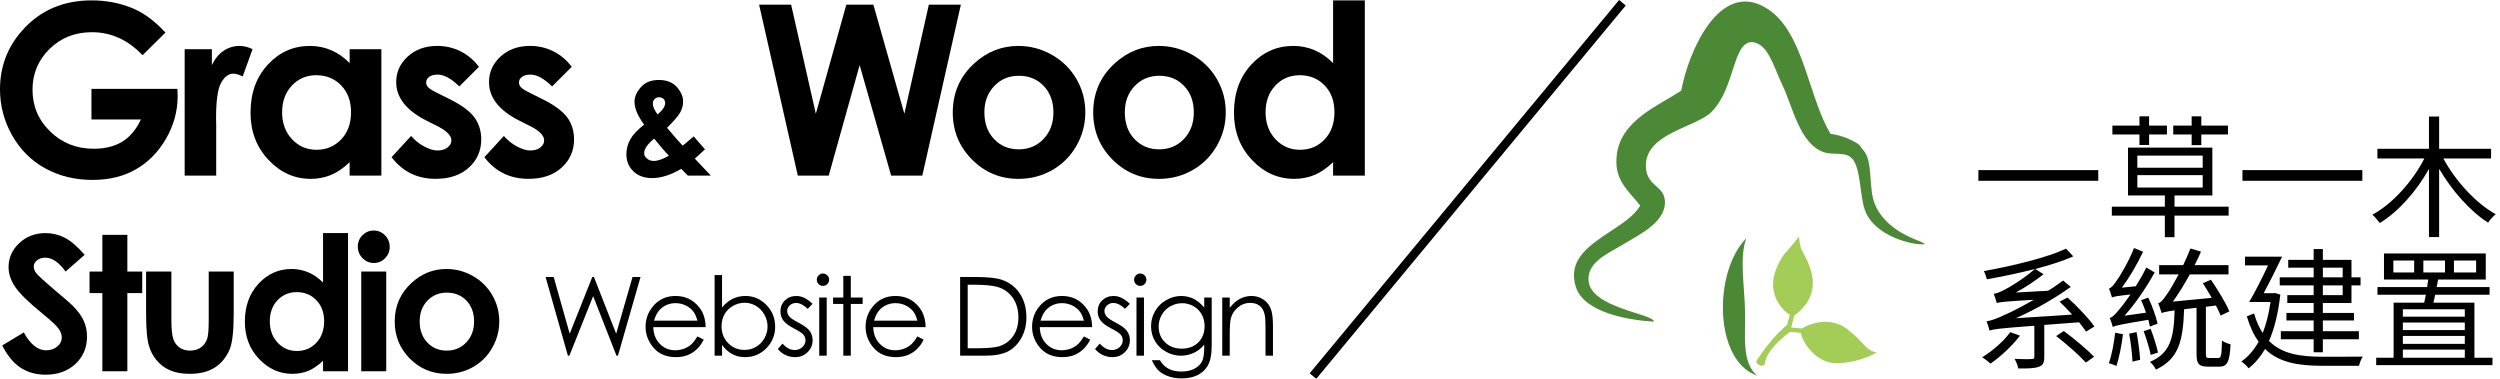
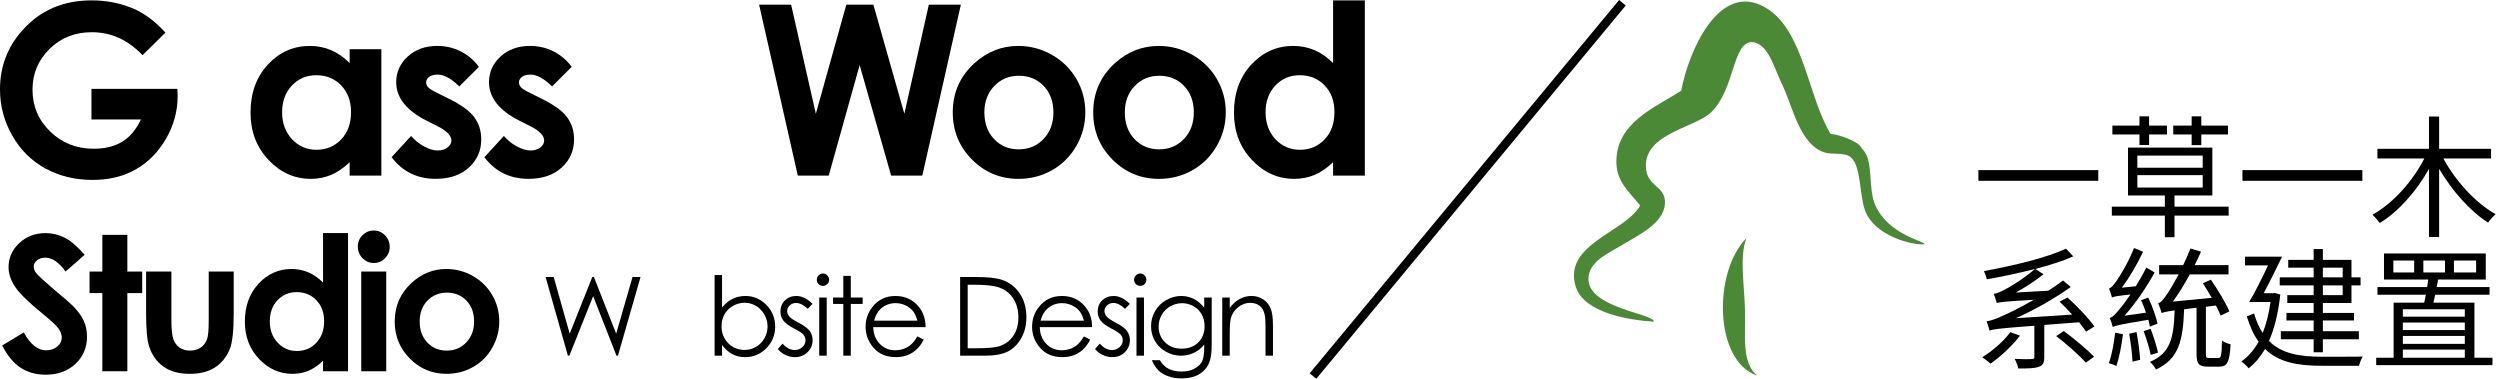
<svg xmlns="http://www.w3.org/2000/svg" version="1.1" x="0px" y="0px" width="297px" height="45px" viewBox="0 0 297 45" enable-background="new 0 0 297 45" xml:space="preserve">
  <g id="w" display="none">
    <g display="inline">
      <path fill="#B1D039" d="M228.655,29.014c-1.373,0.158-5.971-0.933-7.096-4.034c-0.661-1.815-0.466-5.283-1.669-6.278    c-0.856-0.696-2.166-0.243-3.254-0.63c-2.853-1.022-3.666-5.423-4.874-7.937c-1.062-2.175-1.678-4.978-3.625-5.136    c-2.349,0.026-1.976,5.492-4.826,8.309c-1.9,1.874-7.942,2.531-7.778,6.51c0.082,2.296,2.073,2.189,2.25,3.961    c0.258,2.55-3.058,4.104-4.718,5.117c-1.973,1.203-4.41,2.157-4.356,4.313c0.083,3.406,7.85,4.058,7.77,5.01    c-3.144-0.202-8.299-1.099-9.267-4.128c-1.604-5.077,5.78-6.422,7.646-9.675c-1.517-1.878-3.213-3.125-2.76-6.188    c0.58-3.984,4.938-5.688,7.633-7.456c0.838-4.562,4.495-13.19,10.071-9.834c4.48,2.682,4.95,10.457,7.668,14.964    c1.354,0.144,2.849,0.86,3.379,1.284c0.169,0.127,0.279,0.423,0.499,0.621c1.268,1.469,0.523,4.529,1.454,6.61    C224.405,27.937,228.655,28.631,228.655,29.014z" />
      <path fill="#B1D039" d="M207.467,28.292c-0.839,2.274-0.23,5.526-0.156,8.653c0.07,2.951-0.438,6.126,1.446,7.682    C203.641,42.908,203.488,32.353,207.467,28.292z" />
      <path fill="#B1D039" d="M212.634,37.416c0,0-3.972-2.393-0.685-7.206c2.043-2.282,1.764-2.198,1.764-2.198    s0.041,0.798,0.237,1.484c0.405,0.995,3.402,4.925-0.798,8.005L212.79,38.9l1.284,0.127c0,0,2.956-1.92,5.529,0.194    c1.835,1.401,2.036,2.449,3.36,2.646c0,0-1.918,1.204-4.605,1.287c-2.687,0.071-4.247-2.563-4.408-3.609l-1.285-0.113    c0,0-2.886,2.002-2.999,3.836c-0.476,0.519-1.132-0.196-1.004-0.393c1.606-2.449,2.845-3.61,3.649-4.295" />
    </g>
    <g display="inline">
      <path fill="#FFFFFF" d="M19.655,3.87l-2.72,2.689c-1.722-1.819-3.729-2.732-6.021-2.732c-2.004,0-3.676,0.66-5.026,1.985    C4.542,7.138,3.863,8.75,3.863,10.646c0,1.958,0.699,3.622,2.104,4.98c1.398,1.364,3.125,2.044,5.18,2.044    c1.338,0,2.463-0.281,3.381-0.841c0.914-0.561,1.652-1.44,2.214-2.638h-5.878V10.56h10.212l0.029,0.862    c0,1.772-0.461,3.459-1.378,5.051c-0.922,1.593-2.115,2.803-3.579,3.639c-1.458,0.842-3.179,1.261-5.146,1.261    c-2.105,0-3.984-0.459-5.639-1.377c-1.653-0.911-2.961-2.215-3.92-3.913C0.482,14.391,0,12.566,0,10.602    C0,7.918,0.889,5.58,2.667,3.595c2.104-2.368,4.847-3.551,8.226-3.551c1.768,0,3.416,0.328,4.957,0.978    C17.146,1.579,18.415,2.524,19.655,3.87z" />
      <path fill="#FFFFFF" d="M21.939,5.841h3.231v1.892c0.353-0.747,0.815-1.313,1.394-1.697c0.579-0.39,1.215-0.58,1.905-0.58    c0.489,0,0.997,0.128,1.535,0.384l-1.173,3.247c-0.443-0.225-0.809-0.333-1.095-0.333c-0.579,0-1.066,0.355-1.464,1.077    c-0.405,0.721-0.602,2.126-0.602,4.221l0.015,0.733v6.073h-3.746V5.841z" />
      <path fill="#FFFFFF" d="M41.537,5.841h3.769v15.017h-3.769v-1.587c-0.735,0.698-1.473,1.205-2.214,1.514    c-0.741,0.309-1.54,0.463-2.403,0.463c-1.941,0-3.617-0.753-5.031-2.26c-1.414-1.501-2.126-3.371-2.126-5.61    c0-2.319,0.688-4.22,2.055-5.703c1.373-1.478,3.034-2.219,4.995-2.219c0.901,0,1.747,0.171,2.533,0.508    c0.794,0.343,1.525,0.851,2.193,1.537V5.841z M37.573,8.936c-1.165,0-2.131,0.411-2.902,1.233    c-0.768,0.822-1.156,1.879-1.156,3.167c0,1.298,0.396,2.368,1.177,3.204c0.787,0.836,1.75,1.254,2.896,1.254    c1.184,0,2.164-0.411,2.945-1.233c0.782-0.822,1.171-1.903,1.171-3.239c0-1.307-0.389-2.361-1.171-3.174    C39.752,9.339,38.767,8.936,37.573,8.936z" />
      <path fill="#FFFFFF" d="M56.896,7.942l-2.333,2.327c-0.945-0.935-1.806-1.407-2.581-1.407c-0.422,0-0.756,0.094-0.992,0.269    c-0.245,0.181-0.363,0.408-0.363,0.674c0,0.198,0.079,0.387,0.231,0.558c0.153,0.172,0.524,0.401,1.124,0.697l1.377,0.688    c1.454,0.718,2.452,1.45,3,2.195c0.542,0.747,0.813,1.621,0.813,2.624c0,1.335-0.492,2.447-1.471,3.341    c-0.979,0.894-2.293,1.339-3.943,1.339c-2.185,0-3.934-0.854-5.24-2.571l2.319-2.523c0.441,0.512,0.956,0.928,1.551,1.247    c0.594,0.319,1.119,0.478,1.58,0.478c0.5,0,0.898-0.118,1.203-0.361c0.305-0.238,0.456-0.513,0.456-0.827    c0-0.58-0.552-1.145-1.645-1.696l-1.268-0.638c-2.434-1.22-3.646-2.757-3.646-4.595c0-1.189,0.458-2.203,1.371-3.044    c0.917-0.841,2.088-1.262,3.515-1.262c0.973,0,1.894,0.21,2.753,0.638C55.567,6.522,56.297,7.138,56.896,7.942z" />
      <path fill="#FFFFFF" d="M67.921,7.942l-2.334,2.327c-0.947-0.935-1.812-1.407-2.58-1.407c-0.423,0-0.756,0.094-0.993,0.269    c-0.244,0.181-0.362,0.408-0.362,0.674c0,0.198,0.08,0.387,0.232,0.558c0.15,0.172,0.524,0.401,1.123,0.697l1.378,0.688    c1.454,0.718,2.451,1.45,3,2.195c0.542,0.747,0.813,1.621,0.813,2.624c0,1.335-0.493,2.447-1.471,3.341    c-0.979,0.894-2.293,1.339-3.943,1.339c-2.191,0-3.935-0.854-5.24-2.571l2.318-2.523c0.437,0.512,0.957,0.928,1.551,1.247    c0.595,0.319,1.119,0.478,1.581,0.478c0.493,0,0.898-0.118,1.202-0.361c0.299-0.238,0.45-0.513,0.45-0.827    c0-0.58-0.546-1.145-1.638-1.696l-1.268-0.638c-2.435-1.22-3.646-2.757-3.646-4.595c0-1.189,0.459-2.203,1.37-3.044    c0.918-0.841,2.09-1.262,3.515-1.262c0.974,0,1.895,0.21,2.754,0.638S67.321,7.138,67.921,7.942z" />
      <path fill="#FFFFFF" d="M82.414,16.203l1.339,1.542l-0.606,0.554l-0.604,0.545l1.902,2.014h-2.732l-0.784-0.803    c-1.242,0.736-2.399,1.101-3.47,1.101c-0.909,0-1.643-0.265-2.204-0.794c-0.56-0.535-0.84-1.215-0.84-2.046    c0-0.63,0.16-1.224,0.479-1.781c0.313-0.557,0.863-1.134,1.629-1.731c-0.758-1.026-1.143-1.933-1.143-2.72    c0-0.585,0.257-1.163,0.757-1.731c0.508-0.568,1.219-0.854,2.133-0.854c0.931,0,1.644,0.282,2.143,0.845    c0.493,0.563,0.74,1.131,0.74,1.706c0,0.451-0.113,0.883-0.338,1.296c-0.231,0.413-0.754,1.026-1.574,1.839    c0.959,1.133,1.582,1.838,1.86,2.116C81.273,17.174,81.711,16.805,82.414,16.203z M79.468,18.49    c-0.413-0.407-0.998-1.085-1.753-2.024c-0.791,0.657-1.192,1.234-1.192,1.73c0,0.229,0.113,0.443,0.327,0.633    c0.22,0.196,0.494,0.29,0.823,0.29C78.152,19.119,78.75,18.912,79.468,18.49z M78.125,13.595c0.597-0.508,0.895-0.959,0.895-1.35    c0-0.206-0.064-0.373-0.198-0.502c-0.14-0.128-0.313-0.189-0.535-0.189c-0.2,0-0.375,0.07-0.518,0.215    c-0.142,0.144-0.215,0.315-0.215,0.511C77.554,12.664,77.746,13.104,78.125,13.595z" />
      <path fill="#FFFFFF" d="M90.183,0.558h3.804l2.934,12.958l3.622-12.958h3.215l3.68,12.958l2.908-12.958h3.804l-4.578,20.3h-3.706    l-3.739-13.125l-3.674,13.125h-3.674L90.183,0.558z" />
      <path fill="#FFFFFF" d="M120.972,5.457c1.422,0,2.75,0.351,4.001,1.059c1.245,0.709,2.215,1.673,2.92,2.884    c0.698,1.217,1.044,2.53,1.044,3.936c0,1.418-0.349,2.742-1.051,3.978c-0.708,1.23-1.667,2.198-2.879,2.892    c-1.216,0.693-2.556,1.043-4.02,1.043c-2.152,0-3.989-0.767-5.514-2.297c-1.521-1.536-2.284-3.396-2.284-5.588    c0-2.347,0.859-4.3,2.58-5.862C117.281,6.136,119.016,5.457,120.972,5.457z M121.038,9.001c-1.171,0-2.145,0.406-2.925,1.224    c-0.778,0.813-1.169,1.855-1.169,3.124c0,1.307,0.389,2.367,1.154,3.175c0.772,0.813,1.745,1.217,2.926,1.217    s2.162-0.408,2.947-1.231c0.78-0.817,1.176-1.873,1.176-3.16s-0.389-2.336-1.155-3.139C123.22,9.403,122.238,9.001,121.038,9.001z    " />
-       <path fill="#FFFFFF" d="M137.657,5.457c1.415,0,2.749,0.351,4,1.059c1.246,0.709,2.216,1.673,2.914,2.884    c0.703,1.217,1.051,2.53,1.051,3.936c0,1.418-0.349,2.742-1.057,3.978c-0.704,1.23-1.661,2.198-2.877,2.892    c-1.211,0.693-2.551,1.043-4.016,1.043c-2.152,0-3.989-0.767-5.515-2.297c-1.52-1.536-2.283-3.396-2.283-5.588    c0-2.347,0.86-4.3,2.581-5.862C133.965,6.136,135.701,5.457,137.657,5.457z M137.723,9.001c-1.172,0-2.146,0.406-2.926,1.224    c-0.782,0.813-1.169,1.855-1.169,3.124c0,1.307,0.384,2.367,1.154,3.175c0.772,0.813,1.745,1.217,2.926,1.217    c1.181,0,2.161-0.408,2.941-1.231c0.786-0.817,1.176-1.873,1.176-3.16s-0.382-2.336-1.155-3.139    C139.904,9.403,138.917,9.001,137.723,9.001z" />
      <path fill="#FFFFFF" d="M158.371,0.044h3.769v20.814h-3.769v-1.587c-0.729,0.698-1.474,1.205-2.211,1.514    c-0.745,0.309-1.544,0.463-2.407,0.463c-1.94,0-3.617-0.753-5.031-2.26c-1.42-1.501-2.127-3.371-2.127-5.61    c0-2.319,0.689-4.22,2.056-5.703c1.372-1.478,3.033-2.219,4.99-2.219c0.9,0,1.746,0.171,2.543,0.508    c0.788,0.343,1.513,0.851,2.188,1.537V0.044z M154.412,8.936c-1.168,0-2.135,0.411-2.907,1.233    c-0.767,0.822-1.155,1.879-1.155,3.167c0,1.298,0.396,2.368,1.177,3.204c0.786,0.836,1.751,1.254,2.899,1.254    c1.185,0,2.16-0.411,2.938-1.233c0.787-0.822,1.168-1.903,1.168-3.239c0-1.307-0.381-2.361-1.168-3.174    C156.586,9.339,155.605,8.936,154.412,8.936z" />
      <path fill="#FFFFFF" d="M10.054,30.271l-2.261,1.991c-0.789-1.101-1.6-1.65-2.419-1.65c-0.399,0-0.727,0.11-0.981,0.322    c-0.259,0.211-0.385,0.449-0.385,0.718c0,0.267,0.094,0.532,0.272,0.77c0.251,0.321,0.997,0.999,2.238,2.059    c1.164,0.966,1.868,1.579,2.114,1.832c0.619,0.628,1.058,1.224,1.315,1.794c0.26,0.569,0.391,1.193,0.391,1.872    c0,1.308-0.455,2.391-1.365,3.246s-2.095,1.289-3.55,1.289c-1.146,0-2.139-0.279-2.985-0.835c-0.846-0.56-1.57-1.439-2.174-2.638    l2.561-1.549c0.772,1.412,1.66,2.127,2.663,2.127c0.521,0,0.96-0.157,1.319-0.453c0.359-0.304,0.533-0.659,0.533-1.063    c0-0.367-0.134-0.72-0.402-1.085c-0.269-0.368-0.861-0.92-1.779-1.665c-1.746-1.42-2.871-2.526-3.376-3.297    c-0.513-0.769-0.766-1.548-0.766-2.313c0-1.108,0.423-2.064,1.268-2.856c0.846-0.798,1.892-1.194,3.138-1.194    c0.796,0,1.559,0.187,2.282,0.554C8.427,28.62,9.206,29.292,10.054,30.271z" />
      <path fill="#FFFFFF" d="M12.159,27.901h2.97v4.361h1.765v2.557h-1.765v9.287h-2.97v-9.287h-1.522v-2.557h1.522V27.901z" />
      <path fill="#FFFFFF" d="M17.358,32.262h3.003v5.712c0,1.108,0.08,1.876,0.233,2.314c0.152,0.428,0.396,0.764,0.737,1.001    c0.334,0.237,0.749,0.362,1.247,0.362c0.497,0,0.917-0.123,1.259-0.354c0.348-0.235,0.603-0.583,0.771-1.036    c0.123-0.344,0.188-1.08,0.188-2.196v-5.803h2.969v5.022c0,2.071-0.165,3.485-0.487,4.242c-0.403,0.933-0.992,1.651-1.765,2.145    c-0.778,0.492-1.765,0.74-2.964,0.74c-1.299,0-2.351-0.291-3.15-0.872c-0.799-0.579-1.369-1.386-1.691-2.419    c-0.236-0.725-0.351-2.025-0.351-3.925V32.262z" />
      <path fill="#FFFFFF" d="M38.378,27.692h2.969v16.414h-2.969v-1.243c-0.58,0.55-1.162,0.941-1.746,1.193    c-0.583,0.241-1.219,0.355-1.898,0.355c-1.527,0-2.851-0.594-3.971-1.781c-1.115-1.177-1.673-2.652-1.673-4.417    c0-1.833,0.538-3.334,1.621-4.504c1.077-1.168,2.39-1.753,3.938-1.753c0.71,0,1.374,0.14,2,0.409    c0.625,0.266,1.201,0.675,1.729,1.21V27.692z M35.25,34.705c-0.916,0-1.68,0.328-2.289,0.968    c-0.606,0.652-0.908,1.482-0.908,2.506c0,1.017,0.305,1.858,0.924,2.522c0.62,0.665,1.383,0.996,2.283,0.996    c0.936,0,1.712-0.327,2.322-0.979c0.616-0.653,0.925-1.504,0.925-2.551c0-1.038-0.309-1.871-0.925-2.5    C36.973,35.026,36.193,34.705,35.25,34.705z" />
      <path fill="#FFFFFF" d="M44.397,27.386c0.524,0,0.972,0.191,1.342,0.565c0.371,0.382,0.558,0.84,0.558,1.375    c0,0.535-0.186,0.981-0.552,1.357c-0.367,0.366-0.808,0.561-1.324,0.561c-0.527,0-0.978-0.198-1.353-0.571    c-0.373-0.385-0.56-0.843-0.56-1.392c0-0.52,0.186-0.966,0.558-1.339C43.433,27.573,43.877,27.386,44.397,27.386z M42.916,32.262    h2.969v11.844h-2.969V32.262z" />
      <path fill="#FFFFFF" d="M53.035,31.956c1.117,0,2.169,0.279,3.151,0.838c0.981,0.56,1.751,1.323,2.302,2.285    c0.55,0.951,0.825,1.991,0.825,3.1c0,1.116-0.277,2.155-0.831,3.133s-1.312,1.734-2.268,2.281    c-0.962,0.545-2.014,0.818-3.167,0.818c-1.703,0-3.153-0.604-4.351-1.803c-1.202-1.211-1.804-2.681-1.804-4.407    c0-1.855,0.677-3.397,2.037-4.626C50.121,32.491,51.485,31.956,53.035,31.956z M53.081,34.764c-0.919,0-1.691,0.322-2.307,0.953    c-0.611,0.646-0.917,1.467-0.917,2.475c0,1.023,0.304,1.857,0.907,2.499c0.607,0.641,1.379,0.961,2.306,0.961    c0.933,0,1.709-0.323,2.323-0.974c0.62-0.647,0.929-1.479,0.929-2.486c0-1.022-0.304-1.848-0.912-2.484    C54.801,35.081,54.029,34.764,53.081,34.764z" />
      <path fill="#FFFFFF" d="M64.816,32.91h0.962l1.903,6.734l2.681-6.734h0.197l2.642,6.734l1.944-6.734h0.949l-2.682,9.345h-0.174    l-2.773-7.072l-2.823,7.072h-0.176L64.816,32.91z" />
      <path fill="#FFFFFF" d="M82.853,39.964l0.749,0.386c-0.249,0.49-0.533,0.872-0.857,1.168c-0.317,0.297-0.682,0.522-1.083,0.681    c-0.401,0.148-0.857,0.229-1.369,0.229c-1.126,0-2.008-0.372-2.641-1.105c-0.638-0.733-0.957-1.58-0.957-2.502    c0-0.877,0.269-1.666,0.811-2.344c0.681-0.873,1.595-1.315,2.74-1.315c1.178,0,2.117,0.455,2.819,1.348    c0.503,0.621,0.755,1.416,0.765,2.353h-6.217c0.017,0.813,0.272,1.461,0.771,1.983c0.493,0.512,1.106,0.766,1.836,0.766    c0.348,0,0.692-0.064,1.027-0.177c0.33-0.128,0.617-0.286,0.849-0.498C82.325,40.738,82.582,40.409,82.853,39.964z M82.853,38.098    c-0.119-0.47-0.292-0.853-0.522-1.136c-0.225-0.283-0.525-0.509-0.897-0.69c-0.374-0.17-0.764-0.259-1.174-0.259    c-0.683,0-1.266,0.228-1.75,0.656c-0.359,0.319-0.627,0.79-0.811,1.429H82.853z" />
      <path fill="#FFFFFF" d="M84.896,42.255v-9.578h0.883v3.859c0.376-0.465,0.792-0.81,1.254-1.034    c0.462-0.223,0.964-0.341,1.514-0.341c0.981,0,1.814,0.356,2.505,1.072c0.69,0.703,1.038,1.563,1.038,2.58    c0,0.992-0.351,1.846-1.048,2.559c-0.697,0.7-1.535,1.056-2.515,1.056c-0.568,0-1.074-0.113-1.532-0.363    c-0.458-0.241-0.861-0.604-1.215-1.085v1.275H84.896z M88.449,41.57c0.497,0,0.948-0.113,1.372-0.366    c0.417-0.243,0.745-0.587,0.997-1.021c0.246-0.448,0.368-0.91,0.368-1.396c0-0.5-0.124-0.961-0.371-1.401    c-0.254-0.451-0.584-0.799-1.004-1.045c-0.42-0.246-0.869-0.375-1.348-0.375c-0.488,0-0.949,0.129-1.385,0.375    c-0.435,0.246-0.772,0.581-1.01,1.006c-0.232,0.413-0.348,0.893-0.348,1.414c0,0.799,0.262,1.471,0.786,2.007    C87.034,41.303,87.678,41.57,88.449,41.57z" />
      <path fill="#FFFFFF" d="M96.53,36.097l-0.571,0.592c-0.477-0.456-0.937-0.697-1.392-0.697c-0.29,0-0.541,0.1-0.743,0.286    c-0.209,0.199-0.309,0.418-0.309,0.671c0,0.222,0.081,0.444,0.253,0.644c0.17,0.205,0.53,0.446,1.071,0.726    c0.659,0.345,1.11,0.677,1.352,0.995c0.231,0.324,0.347,0.688,0.347,1.083c0,0.566-0.196,1.056-0.599,1.442    c-0.397,0.396-0.897,0.59-1.491,0.59c-0.403,0-0.782-0.09-1.145-0.26c-0.362-0.168-0.663-0.416-0.898-0.71l0.558-0.638    c0.455,0.509,0.932,0.764,1.445,0.764c0.354,0,0.657-0.118,0.912-0.345c0.249-0.227,0.373-0.494,0.373-0.804    c0-0.252-0.08-0.477-0.246-0.685c-0.167-0.19-0.543-0.434-1.125-0.729c-0.62-0.324-1.044-0.643-1.272-0.958    c-0.222-0.313-0.333-0.662-0.333-1.069c0-0.522,0.174-0.964,0.537-1.314c0.355-0.337,0.808-0.519,1.354-0.519    C95.246,35.161,95.889,35.474,96.53,36.097z" />
      <path fill="#FFFFFF" d="M97.766,32.491c0.199,0,0.373,0.075,0.516,0.226c0.144,0.138,0.218,0.319,0.218,0.518    c0,0.195-0.075,0.374-0.218,0.513c-0.143,0.149-0.317,0.213-0.516,0.213c-0.201,0-0.373-0.063-0.516-0.213    c-0.143-0.139-0.211-0.317-0.211-0.513c0-0.198,0.068-0.38,0.211-0.518C97.394,32.566,97.565,32.491,97.766,32.491z     M97.324,35.347h0.89v6.908h-0.89V35.347z" />
      <path fill="#FFFFFF" d="M100.185,32.774h0.89v2.572h1.409v0.765h-1.409v6.144h-0.89v-6.144H98.97v-0.765h1.215V32.774z" />
      <path fill="#FFFFFF" d="M108.982,39.964l0.751,0.386c-0.243,0.49-0.527,0.872-0.851,1.168c-0.323,0.297-0.682,0.522-1.09,0.681    c-0.401,0.148-0.857,0.229-1.362,0.229c-1.126,0-2.008-0.372-2.646-1.105c-0.636-0.733-0.951-1.58-0.951-2.502    c0-0.877,0.268-1.666,0.804-2.344c0.681-0.873,1.596-1.315,2.739-1.315c1.179,0,2.123,0.455,2.826,1.348    c0.497,0.621,0.75,1.416,0.758,2.353h-6.217c0.018,0.813,0.274,1.461,0.771,1.983c0.499,0.512,1.106,0.766,1.835,0.766    c0.354,0,0.699-0.064,1.028-0.177c0.334-0.128,0.617-0.286,0.848-0.498C108.462,40.738,108.712,40.409,108.982,39.964z     M108.982,38.098c-0.117-0.47-0.291-0.853-0.515-1.136c-0.23-0.283-0.53-0.509-0.9-0.69c-0.371-0.17-0.767-0.259-1.177-0.259    c-0.677,0-1.259,0.228-1.749,0.656c-0.353,0.319-0.624,0.79-0.805,1.429H108.982z" />
      <path fill="#FFFFFF" d="M114.064,42.255V32.91h1.94c1.395,0,2.409,0.117,3.042,0.338c0.902,0.318,1.615,0.868,2.123,1.648    c0.508,0.778,0.767,1.716,0.767,2.803c0,0.932-0.205,1.752-0.608,2.47c-0.403,0.713-0.932,1.241-1.574,1.58    c-0.649,0.329-1.552,0.506-2.714,0.506H114.064z M114.962,41.372h1.076c1.296,0,2.188-0.084,2.69-0.239    c0.701-0.239,1.253-0.644,1.653-1.238c0.407-0.595,0.604-1.327,0.604-2.186c0-0.89-0.215-1.668-0.651-2.31    c-0.436-0.63-1.044-1.073-1.825-1.308c-0.585-0.172-1.546-0.266-2.891-0.266h-0.656V41.372z" />
      <path fill="#FFFFFF" d="M128.769,39.964l0.744,0.386c-0.244,0.49-0.527,0.872-0.851,1.168c-0.323,0.297-0.683,0.522-1.083,0.681    c-0.401,0.148-0.858,0.229-1.371,0.229c-1.125,0-2.007-0.372-2.645-1.105c-0.633-0.733-0.952-1.58-0.952-2.502    c0-0.877,0.268-1.666,0.805-2.344c0.686-0.873,1.596-1.315,2.745-1.315c1.173,0,2.116,0.455,2.819,1.348    c0.502,0.621,0.755,1.416,0.764,2.353h-6.216c0.017,0.813,0.272,1.461,0.764,1.983c0.5,0.512,1.114,0.766,1.842,0.766    c0.348,0,0.693-0.064,1.028-0.177c0.328-0.128,0.611-0.286,0.848-0.498C128.241,40.738,128.492,40.409,128.769,39.964z     M128.769,38.098c-0.124-0.47-0.292-0.853-0.523-1.136c-0.224-0.283-0.524-0.509-0.9-0.69c-0.37-0.17-0.761-0.259-1.177-0.259    c-0.676,0-1.259,0.228-1.743,0.656c-0.359,0.319-0.627,0.79-0.811,1.429H128.769z" />
      <path fill="#FFFFFF" d="M134.226,36.097l-0.572,0.592c-0.477-0.456-0.942-0.697-1.398-0.697c-0.289,0-0.534,0.1-0.736,0.286    c-0.209,0.199-0.311,0.418-0.311,0.671c0,0.222,0.083,0.444,0.254,0.644c0.17,0.205,0.523,0.446,1.07,0.726    c0.66,0.345,1.11,0.677,1.346,0.995c0.237,0.324,0.352,0.688,0.352,1.083c0,0.566-0.202,1.056-0.599,1.442    c-0.397,0.396-0.898,0.59-1.497,0.59c-0.396,0-0.775-0.09-1.142-0.26c-0.359-0.168-0.66-0.416-0.901-0.71l0.56-0.638    c0.453,0.509,0.936,0.764,1.448,0.764c0.354,0,0.658-0.118,0.907-0.345c0.251-0.227,0.379-0.494,0.379-0.804    c0-0.252-0.085-0.477-0.252-0.685c-0.166-0.19-0.538-0.434-1.119-0.729c-0.625-0.324-1.049-0.643-1.272-0.958    c-0.228-0.313-0.338-0.662-0.338-1.069c0-0.522,0.18-0.964,0.537-1.314c0.359-0.337,0.813-0.519,1.358-0.519    C132.941,35.161,133.578,35.474,134.226,36.097z" />
      <path fill="#FFFFFF" d="M135.455,32.491c0.205,0,0.379,0.075,0.522,0.226c0.143,0.138,0.212,0.319,0.212,0.518    c0,0.195-0.069,0.374-0.212,0.513c-0.144,0.149-0.317,0.213-0.522,0.213c-0.194,0-0.366-0.063-0.509-0.213    c-0.143-0.139-0.217-0.317-0.217-0.513c0-0.198,0.074-0.38,0.217-0.518C135.089,32.566,135.261,32.491,135.455,32.491z     M135.014,35.347h0.89v6.908h-0.89V35.347z" />
      <path fill="#FFFFFF" d="M143.061,35.347h0.89v5.508c0,0.96-0.088,1.676-0.258,2.118c-0.231,0.638-0.634,1.122-1.209,1.468    c-0.575,0.346-1.266,0.512-2.079,0.512c-0.593,0-1.124-0.076-1.598-0.249c-0.474-0.163-0.855-0.386-1.152-0.668    c-0.297-0.281-0.569-0.7-0.817-1.242h0.963c0.263,0.454,0.604,0.793,1.018,1.012c0.416,0.229,0.934,0.331,1.543,0.331    c0.607,0,1.123-0.107,1.539-0.341c0.417-0.224,0.716-0.507,0.895-0.851c0.174-0.332,0.266-0.895,0.266-1.653v-0.357    c-0.336,0.43-0.745,0.756-1.23,0.98c-0.479,0.223-0.995,0.341-1.536,0.341c-0.638,0-1.237-0.164-1.795-0.481    c-0.558-0.313-0.991-0.733-1.296-1.266c-0.307-0.531-0.459-1.118-0.459-1.76c0-0.643,0.16-1.238,0.479-1.789    c0.318-0.553,0.758-0.995,1.319-1.307c0.561-0.322,1.153-0.491,1.778-0.491c0.515,0,1,0.111,1.447,0.322    c0.447,0.21,0.878,0.565,1.292,1.058V35.347z M140.438,36.02c-0.507,0-0.97,0.127-1.402,0.367    c-0.432,0.242-0.773,0.58-1.016,1.016c-0.25,0.425-0.372,0.884-0.372,1.393c0,0.753,0.252,1.381,0.764,1.874    c0.505,0.502,1.166,0.75,1.972,0.75c0.822,0,1.477-0.246,1.976-0.744c0.494-0.487,0.745-1.135,0.745-1.934    c0-0.519-0.117-0.99-0.343-1.393c-0.231-0.412-0.551-0.736-0.969-0.972C141.368,36.141,140.922,36.02,140.438,36.02z" />
      <path fill="#FFFFFF" d="M145.204,35.347h0.889v1.23c0.353-0.471,0.75-0.828,1.183-1.062c0.431-0.232,0.896-0.354,1.408-0.354    c0.514,0,0.973,0.137,1.371,0.398c0.405,0.262,0.702,0.617,0.887,1.057c0.193,0.451,0.287,1.137,0.287,2.08v3.559h-0.886v-3.301    c0-0.794-0.033-1.322-0.102-1.589c-0.101-0.464-0.302-0.81-0.594-1.038c-0.292-0.228-0.67-0.348-1.142-0.348    c-0.536,0-1.02,0.185-1.445,0.543c-0.426,0.346-0.706,0.792-0.841,1.316c-0.082,0.345-0.126,0.974-0.126,1.885v2.531h-0.889    V35.347z" />
    </g>
    <polygon display="inline" fill="#FFFFFF" points="192.353,-0.002 155.586,44.351 156.376,44.997 193.137,0.656  " />
    <g display="inline">
      <path fill="#FFFFFF" d="M249.276,20.209v1.269h-14.244v-1.269H249.276z" />
      <path fill="#FFFFFF" d="M264.762,25.616h-6.432v2.561h-1.146v-2.561h-6.298v-1.063h6.298v-1.334h-4.377v-5.68h10.019v5.68h-4.495    v1.334h6.432V25.616z M254.168,15.973h-3.217V14.92h3.217v-1.096h1.144v1.096h2.122v1.052h-2.122v1.252h-1.144V15.973z     M253.917,19.927h7.763v-1.442h-7.763V19.927z M253.917,22.28h7.763v-1.474h-7.763V22.28z M260.368,15.973h-2.187V14.92h2.187    v-1.096h1.146v1.096h3.168v1.052h-3.168v1.269h-1.146V15.973z" />
      <path fill="#FFFFFF" d="M280.647,20.209v1.269h-14.242v-1.269H280.647z" />
      <path fill="#FFFFFF" d="M290.27,18.825c1.421,2.653,3.862,5.322,6.216,6.624c-0.282,0.233-0.694,0.673-0.896,1.003    c-2.137-1.351-4.294-3.797-5.821-6.401v8.109h-1.208v-8.093c-1.488,2.663-3.634,5.083-5.84,6.427    c-0.229-0.309-0.613-0.748-0.879-0.987c2.391-1.302,4.794-3.965,6.171-6.683h-5.575v-1.144h6.123v-3.84h1.208v3.84h6.171v1.144    H290.27z" />
      <path fill="#FFFFFF" d="M239.973,39.875c-0.944,1.243-2.321,2.506-3.497,3.323c-0.217-0.203-0.701-0.579-0.999-0.751    c1.219-0.748,2.539-1.876,3.336-2.983L239.973,39.875z M242.859,38.601v3.813c0,0.661-0.137,0.994-0.662,1.162    c-0.482,0.194-1.279,0.201-2.426,0.201c-0.049-0.321-0.248-0.831-0.445-1.146c0.945,0.05,1.792,0.05,2.04,0.018    c0.266-0.018,0.314-0.054,0.314-0.251v-3.698c-4.263,0.314-4.892,0.412-5.325,0.58c-0.049-0.249-0.229-0.798-0.349-1.111    c0.516-0.065,1.21-0.314,2.145-0.761c0.597-0.249,1.937-0.916,3.461-1.794c-3.532,0.2-4.062,0.282-4.396,0.385    c-0.063-0.216-0.227-0.797-0.36-1.097c0.36-0.034,0.746-0.199,1.274-0.482c0.563-0.264,2.303-1.308,3.617-2.468    c-1.867,0.495-3.849,0.895-5.706,1.227c-0.067-0.298-0.213-0.7-0.348-0.978c3.515-0.634,7.528-1.609,9.751-2.662l0.863,0.917    c-1.248,0.563-2.82,1.046-4.512,1.496l0.981,0.629c-1.047,0.813-2.192,1.575-3.303,2.171l3.844-0.213    c0.617-0.367,1.215-0.797,1.779-1.214l0.911,0.765c-2.125,1.509-4.346,2.734-6.519,3.715l6.683-0.435    c-0.502-0.546-1.026-1.09-1.492-1.539l0.943-0.482c1.193,1.063,2.538,2.506,3.2,3.434l-0.991,0.613    c-0.217-0.316-0.517-0.695-0.831-1.108L242.859,38.601z M245.18,39.328c1.243,0.912,2.8,2.224,3.597,3.053l-0.975,0.694    c-0.75-0.828-2.272-2.193-3.532-3.151L245.18,39.328z" />
      <path fill="#FFFFFF" d="M252.209,39.707c-0.161,1.33-0.458,2.807-0.779,3.78c-0.196-0.112-0.661-0.275-0.896-0.345    c0.353-0.978,0.597-2.354,0.749-3.614L252.209,39.707z M255.411,38.797c-0.051-0.229-0.115-0.511-0.186-0.809    c-3.462,0.58-3.927,0.694-4.225,0.868c-0.05-0.24-0.232-0.786-0.364-1.085c0.33-0.072,0.694-0.466,1.159-1.048    c0.252-0.264,0.745-0.926,1.31-1.74c-1.659,0.185-1.991,0.249-2.204,0.364c-0.052-0.245-0.248-0.793-0.353-1.075    c0.252-0.054,0.532-0.384,0.862-0.861c0.34-0.45,1.459-2.257,2.111-3.949l1.076,0.45c-0.714,1.508-1.624,3.049-2.519,4.259    l1.655-0.165c0.433-0.698,0.878-1.475,1.246-2.223l0.992,0.582c-1.026,1.854-2.273,3.682-3.58,5.141l2.554-0.363    c-0.185-0.515-0.365-1.031-0.59-1.48l0.853-0.314c0.482,0.996,0.932,2.306,1.112,3.102L255.411,38.797z M253.82,39.447    c0.196,1.059,0.381,2.403,0.429,3.298l-0.909,0.218c-0.033-0.896-0.201-2.272-0.398-3.319L253.82,39.447z M255.508,42.165    c-0.147-0.747-0.51-1.94-0.842-2.821l0.826-0.281c0.353,0.912,0.714,2.056,0.879,2.821L255.508,42.165z M263.535,42.53    c0.332,0,0.4-0.301,0.434-2.074c0.249,0.201,0.696,0.364,1.025,0.45c-0.113,2.105-0.396,2.652-1.34,2.652h-1.346    c-1.095,0-1.359-0.347-1.359-1.508v-5.49l-1.477,0.18c-0.131,3.7-0.598,5.879-3.347,7.165c-0.136-0.298-0.449-0.707-0.715-0.91    c2.455-1.046,2.835-2.887,2.935-6.119c-1.043,0.146-1.326,0.229-1.542,0.316c-0.081-0.251-0.25-0.831-0.413-1.161    c0.316-0.071,0.662-0.5,1.091-1.146c0.249-0.347,0.765-1.209,1.346-2.289h-2.321v-1.095h2.853    c0.315-0.646,0.613-1.324,0.863-1.979l1.258,0.374c-0.234,0.543-0.498,1.091-0.764,1.605h4.029v1.095h-4.597    c-0.644,1.178-1.321,2.289-2.018,3.234l4.623-0.449c-0.345-0.597-0.71-1.21-1.056-1.735l0.958-0.419    c0.799,1.176,1.789,2.771,2.19,3.765l-1.028,0.499c-0.148-0.332-0.331-0.75-0.564-1.195l-1.193,0.148v5.597    c0,0.407,0.048,0.49,0.396,0.49H263.535z" />
      <path fill="#FFFFFF" d="M270.9,35c-0.249,2.224-0.699,4.047-1.346,5.506c1.526,1.534,3.685,1.875,6.354,1.875    c0.612,0,3.98,0,4.787-0.016c-0.177,0.266-0.377,0.777-0.444,1.091h-4.378c-2.9,0-5.173-0.412-6.784-1.995    c-0.563,0.953-1.208,1.715-1.952,2.295c-0.185-0.246-0.598-0.646-0.863-0.81c0.81-0.565,1.492-1.362,2.057-2.353    c-0.581-0.782-1.03-1.765-1.411-3.007l0.862-0.347c0.266,0.928,0.614,1.693,1.027,2.322c0.416-1.048,0.729-2.273,0.93-3.684H267.2    c0.681-1.144,1.541-2.836,2.241-4.345h-2.739v-1.042h4.411c-0.663,1.39-1.491,3.049-2.186,4.345h1.111l0.212-0.032L270.9,35z     M274.862,31.8h-3.02v-0.928h3.02v-1.284h1.094v1.284h3.399v2.073h1.08v0.96h-1.08v2.093h-3.399v1.176h3.697v0.896h-3.697v1.273    h4.278v0.959h-4.278v1.548h-1.094v-1.548h-3.897v-0.959h3.897V38.07h-3.235v-0.896h3.235v-1.176h-3.13v-0.934h3.13v-1.159h-4.03    v-0.96h4.03V31.8z M275.956,31.8v1.146h2.354V31.8H275.956z M278.31,33.905h-2.354v1.159h2.354V33.905z" />
      <path fill="#FFFFFF" d="M296.105,42.496v0.879h-13.813v-0.879h2.071V35.96h3.633c0.065-0.298,0.133-0.596,0.197-0.943h-5.75v-0.91    h5.902c0.047-0.301,0.096-0.614,0.129-0.896h-5.257v-3.103h12.091v3.103h-5.657c-0.048,0.282-0.114,0.596-0.179,0.896h6.287v0.91    h-6.456c-0.08,0.348-0.146,0.646-0.217,0.943h4.876v6.536H296.105z M286.803,30.954h-2.472v1.411h2.472V30.954z M285.459,36.74    v0.88h7.36v-0.88H285.459z M292.819,38.319h-7.36v0.895h7.36V38.319z M285.459,40.854h7.36v-0.946h-7.36V40.854z M285.459,42.496    h7.36v-0.961h-7.36V42.496z M287.894,32.365h2.573v-1.411h-2.573V32.365z M291.528,32.365h2.636v-1.411h-2.636V32.365z" />
    </g>
  </g>
  <g id="b">
    <g>
      <path fill="#4B8936" d="M228.655,29.014c-1.373,0.158-5.971-0.933-7.096-4.034c-0.661-1.815-0.466-5.283-1.669-6.278    c-0.856-0.696-2.166-0.243-3.254-0.63c-2.853-1.022-3.666-5.423-4.874-7.937c-1.062-2.175-1.678-4.978-3.625-5.136    c-2.349,0.026-1.976,5.492-4.826,8.309c-1.9,1.874-7.942,2.531-7.778,6.51c0.082,2.296,2.073,2.189,2.25,3.961    c0.258,2.55-3.058,4.104-4.718,5.117c-1.973,1.203-4.41,2.157-4.356,4.313c0.083,3.406,7.85,4.058,7.77,5.01    c-3.144-0.202-8.299-1.099-9.267-4.128c-1.604-5.077,5.78-6.422,7.646-9.675c-1.517-1.878-3.213-3.125-2.76-6.188    c0.58-3.984,4.938-5.688,7.633-7.456c0.838-4.562,4.495-13.19,10.071-9.834c4.48,2.682,4.95,10.457,7.668,14.964    c1.354,0.144,2.849,0.86,3.379,1.284c0.169,0.127,0.279,0.423,0.499,0.621c1.268,1.469,0.523,4.529,1.454,6.61    C224.405,27.937,228.655,28.631,228.655,29.014z" />
      <path fill="#4B8936" d="M207.467,28.292c-0.839,2.274-0.23,5.526-0.156,8.653c0.07,2.951-0.438,6.126,1.446,7.682    C203.641,42.908,203.488,32.353,207.467,28.292z" />
    </g>
-     <path fill="#A3CD56" d="M212.634,37.416c0,0-3.972-2.393-0.685-7.206c2.043-2.282,1.764-2.198,1.764-2.198s0.041,0.798,0.237,1.484   c0.405,0.995,3.402,4.925-0.798,8.005L212.79,38.9l1.284,0.127c0,0,2.956-1.92,5.529,0.194c1.835,1.401,2.036,2.449,3.36,2.646   c0,0-1.918,1.204-4.605,1.287c-2.687,0.071-4.247-2.563-4.408-3.609l-1.285-0.113c0,0-2.886,2.002-2.999,3.836   c-0.476,0.519-1.132-0.196-1.004-0.393c1.606-2.449,2.845-3.61,3.649-4.295" />
    <g>
      <path d="M19.655,3.87l-2.72,2.689c-1.722-1.819-3.729-2.732-6.021-2.732c-2.004,0-3.676,0.66-5.026,1.985    C4.542,7.138,3.863,8.75,3.863,10.646c0,1.958,0.699,3.622,2.104,4.98c1.398,1.364,3.125,2.044,5.18,2.044    c1.338,0,2.463-0.281,3.381-0.841c0.914-0.561,1.652-1.44,2.214-2.638h-5.878V10.56h10.212l0.029,0.862    c0,1.772-0.461,3.459-1.378,5.051c-0.922,1.593-2.115,2.803-3.579,3.639c-1.458,0.842-3.179,1.261-5.146,1.261    c-2.105,0-3.984-0.459-5.639-1.377c-1.653-0.911-2.961-2.215-3.92-3.913C0.482,14.391,0,12.566,0,10.602    C0,7.918,0.889,5.58,2.667,3.595c2.104-2.368,4.847-3.551,8.226-3.551c1.768,0,3.416,0.328,4.957,0.978    C17.146,1.579,18.415,2.524,19.655,3.87z" />
-       <path d="M21.939,5.841h3.231v1.892c0.353-0.747,0.815-1.313,1.394-1.697c0.579-0.39,1.215-0.58,1.905-0.58    c0.489,0,0.997,0.128,1.535,0.384l-1.173,3.247c-0.443-0.225-0.809-0.333-1.095-0.333c-0.579,0-1.066,0.355-1.464,1.077    c-0.405,0.721-0.602,2.126-0.602,4.221l0.015,0.733v6.073h-3.746V5.841z" />
      <path d="M41.537,5.841h3.769v15.017h-3.769v-1.587c-0.735,0.698-1.473,1.205-2.214,1.514c-0.741,0.309-1.54,0.463-2.403,0.463    c-1.941,0-3.617-0.753-5.031-2.26c-1.414-1.501-2.126-3.371-2.126-5.61c0-2.319,0.688-4.22,2.055-5.703    c1.373-1.478,3.034-2.219,4.995-2.219c0.901,0,1.747,0.171,2.533,0.508c0.794,0.343,1.525,0.851,2.193,1.537V5.841z M37.573,8.936    c-1.165,0-2.131,0.411-2.902,1.233c-0.768,0.822-1.156,1.879-1.156,3.167c0,1.298,0.396,2.368,1.177,3.204    c0.787,0.836,1.75,1.254,2.896,1.254c1.184,0,2.164-0.411,2.945-1.233c0.782-0.822,1.171-1.903,1.171-3.239    c0-1.307-0.389-2.361-1.171-3.174C39.752,9.339,38.767,8.936,37.573,8.936z" />
      <path d="M56.896,7.942l-2.333,2.327c-0.945-0.935-1.806-1.407-2.581-1.407c-0.422,0-0.756,0.094-0.992,0.269    c-0.245,0.181-0.363,0.408-0.363,0.674c0,0.198,0.079,0.387,0.231,0.558c0.153,0.172,0.524,0.401,1.124,0.697l1.377,0.688    c1.454,0.718,2.452,1.45,3,2.195c0.542,0.747,0.813,1.621,0.813,2.624c0,1.335-0.492,2.447-1.471,3.341    c-0.979,0.894-2.293,1.339-3.943,1.339c-2.185,0-3.934-0.854-5.24-2.571l2.319-2.523c0.441,0.512,0.956,0.928,1.551,1.247    c0.594,0.319,1.119,0.478,1.58,0.478c0.5,0,0.898-0.118,1.203-0.361c0.305-0.238,0.456-0.513,0.456-0.827    c0-0.58-0.552-1.145-1.645-1.696l-1.268-0.638c-2.434-1.22-3.646-2.757-3.646-4.595c0-1.189,0.458-2.203,1.371-3.044    c0.917-0.841,2.088-1.262,3.515-1.262c0.973,0,1.894,0.21,2.753,0.638C55.567,6.522,56.297,7.138,56.896,7.942z" />
      <path d="M67.921,7.942l-2.334,2.327c-0.947-0.935-1.812-1.407-2.58-1.407c-0.423,0-0.756,0.094-0.993,0.269    c-0.244,0.181-0.362,0.408-0.362,0.674c0,0.198,0.08,0.387,0.232,0.558c0.15,0.172,0.524,0.401,1.123,0.697l1.378,0.688    c1.454,0.718,2.451,1.45,3,2.195c0.542,0.747,0.813,1.621,0.813,2.624c0,1.335-0.493,2.447-1.471,3.341    c-0.979,0.894-2.293,1.339-3.943,1.339c-2.191,0-3.935-0.854-5.24-2.571l2.318-2.523c0.437,0.512,0.957,0.928,1.551,1.247    c0.595,0.319,1.119,0.478,1.581,0.478c0.493,0,0.898-0.118,1.202-0.361c0.299-0.238,0.45-0.513,0.45-0.827    c0-0.58-0.546-1.145-1.638-1.696l-1.268-0.638c-2.435-1.22-3.646-2.757-3.646-4.595c0-1.189,0.459-2.203,1.37-3.044    c0.918-0.841,2.09-1.262,3.515-1.262c0.974,0,1.895,0.21,2.754,0.638S67.321,7.138,67.921,7.942z" />
-       <path d="M82.414,16.203l1.339,1.542l-0.606,0.554l-0.604,0.545l1.902,2.014h-2.732l-0.784-0.803    c-1.242,0.736-2.399,1.101-3.47,1.101c-0.909,0-1.643-0.265-2.204-0.794c-0.56-0.535-0.84-1.215-0.84-2.046    c0-0.63,0.16-1.224,0.479-1.781c0.313-0.557,0.863-1.134,1.629-1.731c-0.758-1.026-1.143-1.933-1.143-2.72    c0-0.585,0.257-1.163,0.757-1.731c0.508-0.568,1.219-0.854,2.133-0.854c0.931,0,1.644,0.282,2.143,0.845    c0.493,0.563,0.74,1.131,0.74,1.706c0,0.451-0.113,0.883-0.338,1.296c-0.231,0.413-0.754,1.026-1.574,1.839    c0.959,1.133,1.582,1.838,1.86,2.116C81.273,17.174,81.711,16.805,82.414,16.203z M79.468,18.49    c-0.413-0.407-0.998-1.085-1.753-2.024c-0.791,0.657-1.192,1.234-1.192,1.73c0,0.229,0.113,0.443,0.327,0.633    c0.22,0.196,0.494,0.29,0.823,0.29C78.152,19.119,78.75,18.912,79.468,18.49z M78.125,13.595c0.597-0.508,0.895-0.959,0.895-1.35    c0-0.206-0.064-0.373-0.198-0.502c-0.14-0.128-0.313-0.189-0.535-0.189c-0.2,0-0.375,0.07-0.518,0.215    c-0.142,0.144-0.215,0.315-0.215,0.511C77.554,12.664,77.746,13.104,78.125,13.595z" />
      <path d="M90.183,0.558h3.804l2.934,12.958l3.622-12.958h3.215l3.68,12.958l2.908-12.958h3.804l-4.578,20.3h-3.706l-3.739-13.125    l-3.674,13.125h-3.674L90.183,0.558z" />
      <path d="M120.972,5.457c1.422,0,2.75,0.351,4.001,1.059c1.245,0.709,2.215,1.673,2.92,2.884c0.698,1.217,1.044,2.53,1.044,3.936    c0,1.418-0.349,2.742-1.051,3.978c-0.708,1.23-1.667,2.198-2.879,2.892c-1.216,0.693-2.556,1.043-4.02,1.043    c-2.152,0-3.989-0.767-5.514-2.297c-1.521-1.536-2.284-3.396-2.284-5.588c0-2.347,0.859-4.3,2.58-5.862    C117.281,6.136,119.016,5.457,120.972,5.457z M121.038,9.001c-1.171,0-2.145,0.406-2.925,1.224    c-0.778,0.813-1.169,1.855-1.169,3.124c0,1.307,0.389,2.367,1.154,3.175c0.772,0.813,1.745,1.217,2.926,1.217    s2.162-0.408,2.947-1.231c0.78-0.817,1.176-1.873,1.176-3.16s-0.389-2.336-1.155-3.139C123.22,9.403,122.238,9.001,121.038,9.001z    " />
      <path d="M137.657,5.457c1.415,0,2.749,0.351,4,1.059c1.246,0.709,2.216,1.673,2.914,2.884c0.703,1.217,1.051,2.53,1.051,3.936    c0,1.418-0.349,2.742-1.057,3.978c-0.704,1.23-1.661,2.198-2.877,2.892c-1.211,0.693-2.551,1.043-4.016,1.043    c-2.152,0-3.989-0.767-5.515-2.297c-1.52-1.536-2.283-3.396-2.283-5.588c0-2.347,0.86-4.3,2.581-5.862    C133.965,6.136,135.701,5.457,137.657,5.457z M137.723,9.001c-1.172,0-2.146,0.406-2.926,1.224    c-0.782,0.813-1.169,1.855-1.169,3.124c0,1.307,0.384,2.367,1.154,3.175c0.772,0.813,1.745,1.217,2.926,1.217    c1.181,0,2.161-0.408,2.941-1.231c0.786-0.817,1.176-1.873,1.176-3.16s-0.382-2.336-1.155-3.139    C139.904,9.403,138.917,9.001,137.723,9.001z" />
      <path d="M158.371,0.044h3.769v20.814h-3.769v-1.587c-0.729,0.698-1.474,1.205-2.211,1.514c-0.745,0.309-1.544,0.463-2.407,0.463    c-1.94,0-3.617-0.753-5.031-2.26c-1.42-1.501-2.127-3.371-2.127-5.61c0-2.319,0.689-4.22,2.056-5.703    c1.372-1.478,3.033-2.219,4.99-2.219c0.9,0,1.746,0.171,2.543,0.508c0.788,0.343,1.513,0.851,2.188,1.537V0.044z M154.412,8.936    c-1.168,0-2.135,0.411-2.907,1.233c-0.767,0.822-1.155,1.879-1.155,3.167c0,1.298,0.396,2.368,1.177,3.204    c0.786,0.836,1.751,1.254,2.899,1.254c1.185,0,2.16-0.411,2.938-1.233c0.787-0.822,1.168-1.903,1.168-3.239    c0-1.307-0.381-2.361-1.168-3.174C156.586,9.339,155.605,8.936,154.412,8.936z" />
      <path d="M10.054,30.271l-2.261,1.991c-0.789-1.101-1.6-1.65-2.419-1.65c-0.399,0-0.727,0.11-0.981,0.322    c-0.259,0.211-0.385,0.449-0.385,0.718c0,0.267,0.094,0.532,0.272,0.77c0.251,0.321,0.997,0.999,2.238,2.059    c1.164,0.966,1.868,1.579,2.114,1.832c0.619,0.628,1.058,1.224,1.315,1.794c0.26,0.569,0.391,1.193,0.391,1.872    c0,1.308-0.455,2.391-1.365,3.246s-2.095,1.289-3.55,1.289c-1.146,0-2.139-0.279-2.985-0.835c-0.846-0.56-1.57-1.439-2.174-2.638    l2.561-1.549c0.772,1.412,1.66,2.127,2.663,2.127c0.521,0,0.96-0.157,1.319-0.453c0.359-0.304,0.533-0.659,0.533-1.063    c0-0.367-0.134-0.72-0.402-1.085c-0.269-0.368-0.861-0.92-1.779-1.665c-1.746-1.42-2.871-2.526-3.376-3.297    c-0.513-0.769-0.766-1.548-0.766-2.313c0-1.108,0.423-2.064,1.268-2.856c0.846-0.798,1.892-1.194,3.138-1.194    c0.796,0,1.559,0.187,2.282,0.554C8.427,28.62,9.206,29.292,10.054,30.271z" />
      <path d="M12.159,27.901h2.97v4.361h1.765v2.557h-1.765v9.287h-2.97v-9.287h-1.522v-2.557h1.522V27.901z" />
      <path d="M17.358,32.262h3.003v5.712c0,1.108,0.08,1.876,0.233,2.314c0.152,0.428,0.396,0.764,0.737,1.001    c0.334,0.237,0.749,0.362,1.247,0.362c0.497,0,0.917-0.123,1.259-0.354c0.348-0.235,0.603-0.583,0.771-1.036    c0.123-0.344,0.188-1.08,0.188-2.196v-5.803h2.969v5.022c0,2.071-0.165,3.485-0.487,4.242c-0.403,0.933-0.992,1.651-1.765,2.145    c-0.778,0.492-1.765,0.74-2.964,0.74c-1.299,0-2.351-0.291-3.15-0.872c-0.799-0.579-1.369-1.386-1.691-2.419    c-0.236-0.725-0.351-2.025-0.351-3.925V32.262z" />
      <path d="M38.378,27.692h2.969v16.414h-2.969v-1.243c-0.58,0.55-1.162,0.941-1.746,1.193c-0.583,0.241-1.219,0.355-1.898,0.355    c-1.527,0-2.851-0.594-3.971-1.781c-1.115-1.177-1.673-2.652-1.673-4.417c0-1.833,0.538-3.334,1.621-4.504    c1.077-1.168,2.39-1.753,3.938-1.753c0.71,0,1.374,0.14,2,0.409c0.625,0.266,1.201,0.675,1.729,1.21V27.692z M35.25,34.705    c-0.916,0-1.68,0.328-2.289,0.968c-0.606,0.652-0.908,1.482-0.908,2.506c0,1.017,0.305,1.858,0.924,2.522    c0.62,0.665,1.383,0.996,2.283,0.996c0.936,0,1.712-0.327,2.322-0.979c0.616-0.653,0.925-1.504,0.925-2.551    c0-1.038-0.309-1.871-0.925-2.5C36.973,35.026,36.193,34.705,35.25,34.705z" />
      <path d="M44.397,27.386c0.524,0,0.972,0.191,1.342,0.565c0.371,0.382,0.558,0.84,0.558,1.375c0,0.535-0.186,0.981-0.552,1.357    c-0.367,0.366-0.808,0.561-1.324,0.561c-0.527,0-0.978-0.198-1.353-0.571c-0.373-0.385-0.56-0.843-0.56-1.392    c0-0.52,0.186-0.966,0.558-1.339C43.433,27.573,43.877,27.386,44.397,27.386z M42.916,32.262h2.969v11.844h-2.969V32.262z" />
      <path d="M53.035,31.956c1.117,0,2.169,0.279,3.151,0.838c0.981,0.56,1.751,1.323,2.302,2.285c0.55,0.951,0.825,1.991,0.825,3.1    c0,1.116-0.277,2.155-0.831,3.133s-1.312,1.734-2.268,2.281c-0.962,0.545-2.014,0.818-3.167,0.818    c-1.703,0-3.153-0.604-4.351-1.803c-1.202-1.211-1.804-2.681-1.804-4.407c0-1.855,0.677-3.397,2.037-4.626    C50.121,32.491,51.485,31.956,53.035,31.956z M53.081,34.764c-0.919,0-1.691,0.322-2.307,0.953    c-0.611,0.646-0.917,1.467-0.917,2.475c0,1.023,0.304,1.857,0.907,2.499c0.607,0.641,1.379,0.961,2.306,0.961    c0.933,0,1.709-0.323,2.323-0.974c0.62-0.647,0.929-1.479,0.929-2.486c0-1.022-0.304-1.848-0.912-2.484    C54.801,35.081,54.029,34.764,53.081,34.764z" />
      <path d="M64.816,32.91h0.962l1.903,6.734l2.681-6.734h0.197l2.642,6.734l1.944-6.734h0.949l-2.682,9.345h-0.174l-2.773-7.072    l-2.823,7.072h-0.176L64.816,32.91z" />
-       <path d="M82.853,39.964l0.749,0.386c-0.249,0.49-0.533,0.872-0.857,1.168c-0.317,0.297-0.682,0.522-1.083,0.681    c-0.401,0.148-0.857,0.229-1.369,0.229c-1.126,0-2.008-0.372-2.641-1.105c-0.638-0.733-0.957-1.58-0.957-2.502    c0-0.877,0.269-1.666,0.811-2.344c0.681-0.873,1.595-1.315,2.74-1.315c1.178,0,2.117,0.455,2.819,1.348    c0.503,0.621,0.755,1.416,0.765,2.353h-6.217c0.017,0.813,0.272,1.461,0.771,1.983c0.493,0.512,1.106,0.766,1.836,0.766    c0.348,0,0.692-0.064,1.027-0.177c0.33-0.128,0.617-0.286,0.849-0.498C82.325,40.738,82.582,40.409,82.853,39.964z M82.853,38.098    c-0.119-0.47-0.292-0.853-0.522-1.136c-0.225-0.283-0.525-0.509-0.897-0.69c-0.374-0.17-0.764-0.259-1.174-0.259    c-0.683,0-1.266,0.228-1.75,0.656c-0.359,0.319-0.627,0.79-0.811,1.429H82.853z" />
      <path d="M84.896,42.255v-9.578h0.883v3.859c0.376-0.465,0.792-0.81,1.254-1.034c0.462-0.223,0.964-0.341,1.514-0.341    c0.981,0,1.814,0.356,2.505,1.072c0.69,0.703,1.038,1.563,1.038,2.58c0,0.992-0.351,1.846-1.048,2.559    c-0.697,0.7-1.535,1.056-2.515,1.056c-0.568,0-1.074-0.113-1.532-0.363c-0.458-0.241-0.861-0.604-1.215-1.085v1.275H84.896z     M88.449,41.57c0.497,0,0.948-0.113,1.372-0.366c0.417-0.243,0.745-0.587,0.997-1.021c0.246-0.448,0.368-0.91,0.368-1.396    c0-0.5-0.124-0.961-0.371-1.401c-0.254-0.451-0.584-0.799-1.004-1.045c-0.42-0.246-0.869-0.375-1.348-0.375    c-0.488,0-0.949,0.129-1.385,0.375c-0.435,0.246-0.772,0.581-1.01,1.006c-0.232,0.413-0.348,0.893-0.348,1.414    c0,0.799,0.262,1.471,0.786,2.007C87.034,41.303,87.678,41.57,88.449,41.57z" />
      <path d="M96.53,36.097l-0.571,0.592c-0.477-0.456-0.937-0.697-1.392-0.697c-0.29,0-0.541,0.1-0.743,0.286    c-0.209,0.199-0.309,0.418-0.309,0.671c0,0.222,0.081,0.444,0.253,0.644c0.17,0.205,0.53,0.446,1.071,0.726    c0.659,0.345,1.11,0.677,1.352,0.995c0.231,0.324,0.347,0.688,0.347,1.083c0,0.566-0.196,1.056-0.599,1.442    c-0.397,0.396-0.897,0.59-1.491,0.59c-0.403,0-0.782-0.09-1.145-0.26c-0.362-0.168-0.663-0.416-0.898-0.71l0.558-0.638    c0.455,0.509,0.932,0.764,1.445,0.764c0.354,0,0.657-0.118,0.912-0.345c0.249-0.227,0.373-0.494,0.373-0.804    c0-0.252-0.08-0.477-0.246-0.685c-0.167-0.19-0.543-0.434-1.125-0.729c-0.62-0.324-1.044-0.643-1.272-0.958    c-0.222-0.313-0.333-0.662-0.333-1.069c0-0.522,0.174-0.964,0.537-1.314c0.355-0.337,0.808-0.519,1.354-0.519    C95.246,35.161,95.889,35.474,96.53,36.097z" />
      <path d="M97.766,32.491c0.199,0,0.373,0.075,0.516,0.226c0.144,0.138,0.218,0.319,0.218,0.518c0,0.195-0.075,0.374-0.218,0.513    c-0.143,0.149-0.317,0.213-0.516,0.213c-0.201,0-0.373-0.063-0.516-0.213c-0.143-0.139-0.211-0.317-0.211-0.513    c0-0.198,0.068-0.38,0.211-0.518C97.394,32.566,97.565,32.491,97.766,32.491z M97.324,35.347h0.89v6.908h-0.89V35.347z" />
      <path d="M100.185,32.774h0.89v2.572h1.409v0.765h-1.409v6.144h-0.89v-6.144H98.97v-0.765h1.215V32.774z" />
      <path d="M108.982,39.964l0.751,0.386c-0.243,0.49-0.527,0.872-0.851,1.168c-0.323,0.297-0.682,0.522-1.09,0.681    c-0.401,0.148-0.857,0.229-1.362,0.229c-1.126,0-2.008-0.372-2.646-1.105c-0.636-0.733-0.951-1.58-0.951-2.502    c0-0.877,0.268-1.666,0.804-2.344c0.681-0.873,1.596-1.315,2.739-1.315c1.179,0,2.123,0.455,2.826,1.348    c0.497,0.621,0.75,1.416,0.758,2.353h-6.217c0.018,0.813,0.274,1.461,0.771,1.983c0.499,0.512,1.106,0.766,1.835,0.766    c0.354,0,0.699-0.064,1.028-0.177c0.334-0.128,0.617-0.286,0.848-0.498C108.462,40.738,108.712,40.409,108.982,39.964z     M108.982,38.098c-0.117-0.47-0.291-0.853-0.515-1.136c-0.23-0.283-0.53-0.509-0.9-0.69c-0.371-0.17-0.767-0.259-1.177-0.259    c-0.677,0-1.259,0.228-1.749,0.656c-0.353,0.319-0.624,0.79-0.805,1.429H108.982z" />
      <path d="M114.064,42.255V32.91h1.94c1.395,0,2.409,0.117,3.042,0.338c0.902,0.318,1.615,0.868,2.123,1.648    c0.508,0.778,0.767,1.716,0.767,2.803c0,0.932-0.205,1.752-0.608,2.47c-0.403,0.713-0.932,1.241-1.574,1.58    c-0.649,0.329-1.552,0.506-2.714,0.506H114.064z M114.962,41.372h1.076c1.296,0,2.188-0.084,2.69-0.239    c0.701-0.239,1.253-0.644,1.653-1.238c0.407-0.595,0.604-1.327,0.604-2.186c0-0.89-0.215-1.668-0.651-2.31    c-0.436-0.63-1.044-1.073-1.825-1.308c-0.585-0.172-1.546-0.266-2.891-0.266h-0.656V41.372z" />
      <path d="M128.769,39.964l0.744,0.386c-0.244,0.49-0.527,0.872-0.851,1.168c-0.323,0.297-0.683,0.522-1.083,0.681    c-0.401,0.148-0.858,0.229-1.371,0.229c-1.125,0-2.007-0.372-2.645-1.105c-0.633-0.733-0.952-1.58-0.952-2.502    c0-0.877,0.268-1.666,0.805-2.344c0.686-0.873,1.596-1.315,2.745-1.315c1.173,0,2.116,0.455,2.819,1.348    c0.502,0.621,0.755,1.416,0.764,2.353h-6.216c0.017,0.813,0.272,1.461,0.764,1.983c0.5,0.512,1.114,0.766,1.842,0.766    c0.348,0,0.693-0.064,1.028-0.177c0.328-0.128,0.611-0.286,0.848-0.498C128.241,40.738,128.492,40.409,128.769,39.964z     M128.769,38.098c-0.124-0.47-0.292-0.853-0.523-1.136c-0.224-0.283-0.524-0.509-0.9-0.69c-0.37-0.17-0.761-0.259-1.177-0.259    c-0.676,0-1.259,0.228-1.743,0.656c-0.359,0.319-0.627,0.79-0.811,1.429H128.769z" />
      <path d="M134.226,36.097l-0.572,0.592c-0.477-0.456-0.942-0.697-1.398-0.697c-0.289,0-0.534,0.1-0.736,0.286    c-0.209,0.199-0.311,0.418-0.311,0.671c0,0.222,0.083,0.444,0.254,0.644c0.17,0.205,0.523,0.446,1.07,0.726    c0.66,0.345,1.11,0.677,1.346,0.995c0.237,0.324,0.352,0.688,0.352,1.083c0,0.566-0.202,1.056-0.599,1.442    c-0.397,0.396-0.898,0.59-1.497,0.59c-0.396,0-0.775-0.09-1.142-0.26c-0.359-0.168-0.66-0.416-0.901-0.71l0.56-0.638    c0.453,0.509,0.936,0.764,1.448,0.764c0.354,0,0.658-0.118,0.907-0.345c0.251-0.227,0.379-0.494,0.379-0.804    c0-0.252-0.085-0.477-0.252-0.685c-0.166-0.19-0.538-0.434-1.119-0.729c-0.625-0.324-1.049-0.643-1.272-0.958    c-0.228-0.313-0.338-0.662-0.338-1.069c0-0.522,0.18-0.964,0.537-1.314c0.359-0.337,0.813-0.519,1.358-0.519    C132.941,35.161,133.578,35.474,134.226,36.097z" />
      <path d="M135.455,32.491c0.205,0,0.379,0.075,0.522,0.226c0.143,0.138,0.212,0.319,0.212,0.518c0,0.195-0.069,0.374-0.212,0.513    c-0.144,0.149-0.317,0.213-0.522,0.213c-0.194,0-0.366-0.063-0.509-0.213c-0.143-0.139-0.217-0.317-0.217-0.513    c0-0.198,0.074-0.38,0.217-0.518C135.089,32.566,135.261,32.491,135.455,32.491z M135.014,35.347h0.89v6.908h-0.89V35.347z" />
      <path d="M143.061,35.347h0.89v5.508c0,0.96-0.088,1.676-0.258,2.118c-0.231,0.638-0.634,1.122-1.209,1.468    c-0.575,0.346-1.266,0.512-2.079,0.512c-0.593,0-1.124-0.076-1.598-0.249c-0.474-0.163-0.855-0.386-1.152-0.668    c-0.297-0.281-0.569-0.7-0.817-1.242h0.963c0.263,0.454,0.604,0.793,1.018,1.012c0.416,0.229,0.934,0.331,1.543,0.331    c0.607,0,1.123-0.107,1.539-0.341c0.417-0.224,0.716-0.507,0.895-0.851c0.174-0.332,0.266-0.895,0.266-1.653v-0.357    c-0.336,0.43-0.745,0.756-1.23,0.98c-0.479,0.223-0.995,0.341-1.536,0.341c-0.638,0-1.237-0.164-1.795-0.481    c-0.558-0.313-0.991-0.733-1.296-1.266c-0.307-0.531-0.459-1.118-0.459-1.76c0-0.643,0.16-1.238,0.479-1.789    c0.318-0.553,0.758-0.995,1.319-1.307c0.561-0.322,1.153-0.491,1.778-0.491c0.515,0,1,0.111,1.447,0.322    c0.447,0.21,0.878,0.565,1.292,1.058V35.347z M140.438,36.02c-0.507,0-0.97,0.127-1.402,0.367    c-0.432,0.242-0.773,0.58-1.016,1.016c-0.25,0.425-0.372,0.884-0.372,1.393c0,0.753,0.252,1.381,0.764,1.874    c0.505,0.502,1.166,0.75,1.972,0.75c0.822,0,1.477-0.246,1.976-0.744c0.494-0.487,0.745-1.135,0.745-1.934    c0-0.519-0.117-0.99-0.343-1.393c-0.231-0.412-0.551-0.736-0.969-0.972C141.368,36.141,140.922,36.02,140.438,36.02z" />
      <path d="M145.204,35.347h0.889v1.23c0.353-0.471,0.75-0.828,1.183-1.062c0.431-0.232,0.896-0.354,1.408-0.354    c0.514,0,0.973,0.137,1.371,0.398c0.405,0.262,0.702,0.617,0.887,1.057c0.193,0.451,0.287,1.137,0.287,2.08v3.559h-0.886v-3.301    c0-0.794-0.033-1.322-0.102-1.589c-0.101-0.464-0.302-0.81-0.594-1.038c-0.292-0.228-0.67-0.348-1.142-0.348    c-0.536,0-1.02,0.185-1.445,0.543c-0.426,0.346-0.706,0.792-0.841,1.316c-0.082,0.345-0.126,0.974-0.126,1.885v2.531h-0.889    V35.347z" />
    </g>
    <polygon points="192.353,-0.002 155.586,44.351 156.376,44.997 193.137,0.656  " />
    <g>
      <path d="M249.276,20.209v1.269h-14.244v-1.269H249.276z" />
      <path d="M264.762,25.616h-6.432v2.561h-1.146v-2.561h-6.298v-1.063h6.298v-1.334h-4.377v-5.68h10.019v5.68h-4.495v1.334h6.432    V25.616z M254.168,15.973h-3.217V14.92h3.217v-1.096h1.144v1.096h2.122v1.052h-2.122v1.252h-1.144V15.973z M253.917,19.927h7.763    v-1.442h-7.763V19.927z M253.917,22.28h7.763v-1.474h-7.763V22.28z M260.368,15.973h-2.187V14.92h2.187v-1.096h1.146v1.096h3.168    v1.052h-3.168v1.269h-1.146V15.973z" />
      <path d="M280.647,20.209v1.269h-14.242v-1.269H280.647z" />
      <path d="M290.27,18.825c1.421,2.653,3.862,5.322,6.216,6.624c-0.282,0.233-0.694,0.673-0.896,1.003    c-2.137-1.351-4.294-3.797-5.821-6.401v8.109h-1.208v-8.093c-1.488,2.663-3.634,5.083-5.84,6.427    c-0.229-0.309-0.613-0.748-0.879-0.987c2.391-1.302,4.794-3.965,6.171-6.683h-5.575v-1.144h6.123v-3.84h1.208v3.84h6.171v1.144    H290.27z" />
      <path d="M239.973,39.875c-0.944,1.243-2.321,2.506-3.497,3.323c-0.217-0.203-0.701-0.579-0.999-0.751    c1.219-0.748,2.539-1.876,3.336-2.983L239.973,39.875z M242.859,38.601v3.813c0,0.661-0.137,0.994-0.662,1.162    c-0.482,0.194-1.279,0.201-2.426,0.201c-0.049-0.321-0.248-0.831-0.445-1.146c0.945,0.05,1.792,0.05,2.04,0.018    c0.266-0.018,0.314-0.054,0.314-0.251v-3.698c-4.263,0.314-4.892,0.412-5.325,0.58c-0.049-0.249-0.229-0.798-0.349-1.111    c0.516-0.065,1.21-0.314,2.145-0.761c0.597-0.249,1.937-0.916,3.461-1.794c-3.532,0.2-4.062,0.282-4.396,0.385    c-0.063-0.216-0.227-0.797-0.36-1.097c0.36-0.034,0.746-0.199,1.274-0.482c0.563-0.264,2.303-1.308,3.617-2.468    c-1.867,0.495-3.849,0.895-5.706,1.227c-0.067-0.298-0.213-0.7-0.348-0.978c3.515-0.634,7.528-1.609,9.751-2.662l0.863,0.917    c-1.248,0.563-2.82,1.046-4.512,1.496l0.981,0.629c-1.047,0.813-2.192,1.575-3.303,2.171l3.844-0.213    c0.617-0.367,1.215-0.797,1.779-1.214l0.911,0.765c-2.125,1.509-4.346,2.734-6.519,3.715l6.683-0.435    c-0.502-0.546-1.026-1.09-1.492-1.539l0.943-0.482c1.193,1.063,2.538,2.506,3.2,3.434l-0.991,0.613    c-0.217-0.316-0.517-0.695-0.831-1.108L242.859,38.601z M245.18,39.328c1.243,0.912,2.8,2.224,3.597,3.053l-0.975,0.694    c-0.75-0.828-2.272-2.193-3.532-3.151L245.18,39.328z" />
      <path d="M252.209,39.707c-0.161,1.33-0.458,2.807-0.779,3.78c-0.196-0.112-0.661-0.275-0.896-0.345    c0.353-0.978,0.597-2.354,0.749-3.614L252.209,39.707z M255.411,38.797c-0.051-0.229-0.115-0.511-0.186-0.809    c-3.462,0.58-3.927,0.694-4.225,0.868c-0.05-0.24-0.232-0.786-0.364-1.085c0.33-0.072,0.694-0.466,1.159-1.048    c0.252-0.264,0.745-0.926,1.31-1.74c-1.659,0.185-1.991,0.249-2.204,0.364c-0.052-0.245-0.248-0.793-0.353-1.075    c0.252-0.054,0.532-0.384,0.862-0.861c0.34-0.45,1.459-2.257,2.111-3.949l1.076,0.45c-0.714,1.508-1.624,3.049-2.519,4.259    l1.655-0.165c0.433-0.698,0.878-1.475,1.246-2.223l0.992,0.582c-1.026,1.854-2.273,3.682-3.58,5.141l2.554-0.363    c-0.185-0.515-0.365-1.031-0.59-1.48l0.853-0.314c0.482,0.996,0.932,2.306,1.112,3.102L255.411,38.797z M253.82,39.447    c0.196,1.059,0.381,2.403,0.429,3.298l-0.909,0.218c-0.033-0.896-0.201-2.272-0.398-3.319L253.82,39.447z M255.508,42.165    c-0.147-0.747-0.51-1.94-0.842-2.821l0.826-0.281c0.353,0.912,0.714,2.056,0.879,2.821L255.508,42.165z M263.535,42.53    c0.332,0,0.4-0.301,0.434-2.074c0.249,0.201,0.696,0.364,1.025,0.45c-0.113,2.105-0.396,2.652-1.34,2.652h-1.346    c-1.095,0-1.359-0.347-1.359-1.508v-5.49l-1.477,0.18c-0.131,3.7-0.598,5.879-3.347,7.165c-0.136-0.298-0.449-0.707-0.715-0.91    c2.455-1.046,2.835-2.887,2.935-6.119c-1.043,0.146-1.326,0.229-1.542,0.316c-0.081-0.251-0.25-0.831-0.413-1.161    c0.316-0.071,0.662-0.5,1.091-1.146c0.249-0.347,0.765-1.209,1.346-2.289h-2.321v-1.095h2.853    c0.315-0.646,0.613-1.324,0.863-1.979l1.258,0.374c-0.234,0.543-0.498,1.091-0.764,1.605h4.029v1.095h-4.597    c-0.644,1.178-1.321,2.289-2.018,3.234l4.623-0.449c-0.345-0.597-0.71-1.21-1.056-1.735l0.958-0.419    c0.799,1.176,1.789,2.771,2.19,3.765l-1.028,0.499c-0.148-0.332-0.331-0.75-0.564-1.195l-1.193,0.148v5.597    c0,0.407,0.048,0.49,0.396,0.49H263.535z" />
      <path d="M270.9,35c-0.249,2.224-0.699,4.047-1.346,5.506c1.526,1.534,3.685,1.875,6.354,1.875c0.612,0,3.98,0,4.787-0.016    c-0.177,0.266-0.377,0.777-0.444,1.091h-4.378c-2.9,0-5.173-0.412-6.784-1.995c-0.563,0.953-1.208,1.715-1.952,2.295    c-0.185-0.246-0.598-0.646-0.863-0.81c0.81-0.565,1.492-1.362,2.057-2.353c-0.581-0.782-1.03-1.765-1.411-3.007l0.862-0.347    c0.266,0.928,0.614,1.693,1.027,2.322c0.416-1.048,0.729-2.273,0.93-3.684H267.2c0.681-1.144,1.541-2.836,2.241-4.345h-2.739    v-1.042h4.411c-0.663,1.39-1.491,3.049-2.186,4.345h1.111l0.212-0.032L270.9,35z M274.862,31.8h-3.02v-0.928h3.02v-1.284h1.094    v1.284h3.399v2.073h1.08v0.96h-1.08v2.093h-3.399v1.176h3.697v0.896h-3.697v1.273h4.278v0.959h-4.278v1.548h-1.094v-1.548h-3.897    v-0.959h3.897V38.07h-3.235v-0.896h3.235v-1.176h-3.13v-0.934h3.13v-1.159h-4.03v-0.96h4.03V31.8z M275.956,31.8v1.146h2.354V31.8    H275.956z M278.31,33.905h-2.354v1.159h2.354V33.905z" />
      <path d="M296.105,42.496v0.879h-13.813v-0.879h2.071V35.96h3.633c0.065-0.298,0.133-0.596,0.197-0.943h-5.75v-0.91h5.902    c0.047-0.301,0.096-0.614,0.129-0.896h-5.257v-3.103h12.091v3.103h-5.657c-0.048,0.282-0.114,0.596-0.179,0.896h6.287v0.91h-6.456    c-0.08,0.348-0.146,0.646-0.217,0.943h4.876v6.536H296.105z M286.803,30.954h-2.472v1.411h2.472V30.954z M285.459,36.74v0.88h7.36    v-0.88H285.459z M292.819,38.319h-7.36v0.895h7.36V38.319z M285.459,40.854h7.36v-0.946h-7.36V40.854z M285.459,42.496h7.36    v-0.961h-7.36V42.496z M287.894,32.365h2.573v-1.411h-2.573V32.365z M291.528,32.365h2.636v-1.411h-2.636V32.365z" />
    </g>
  </g>
</svg>